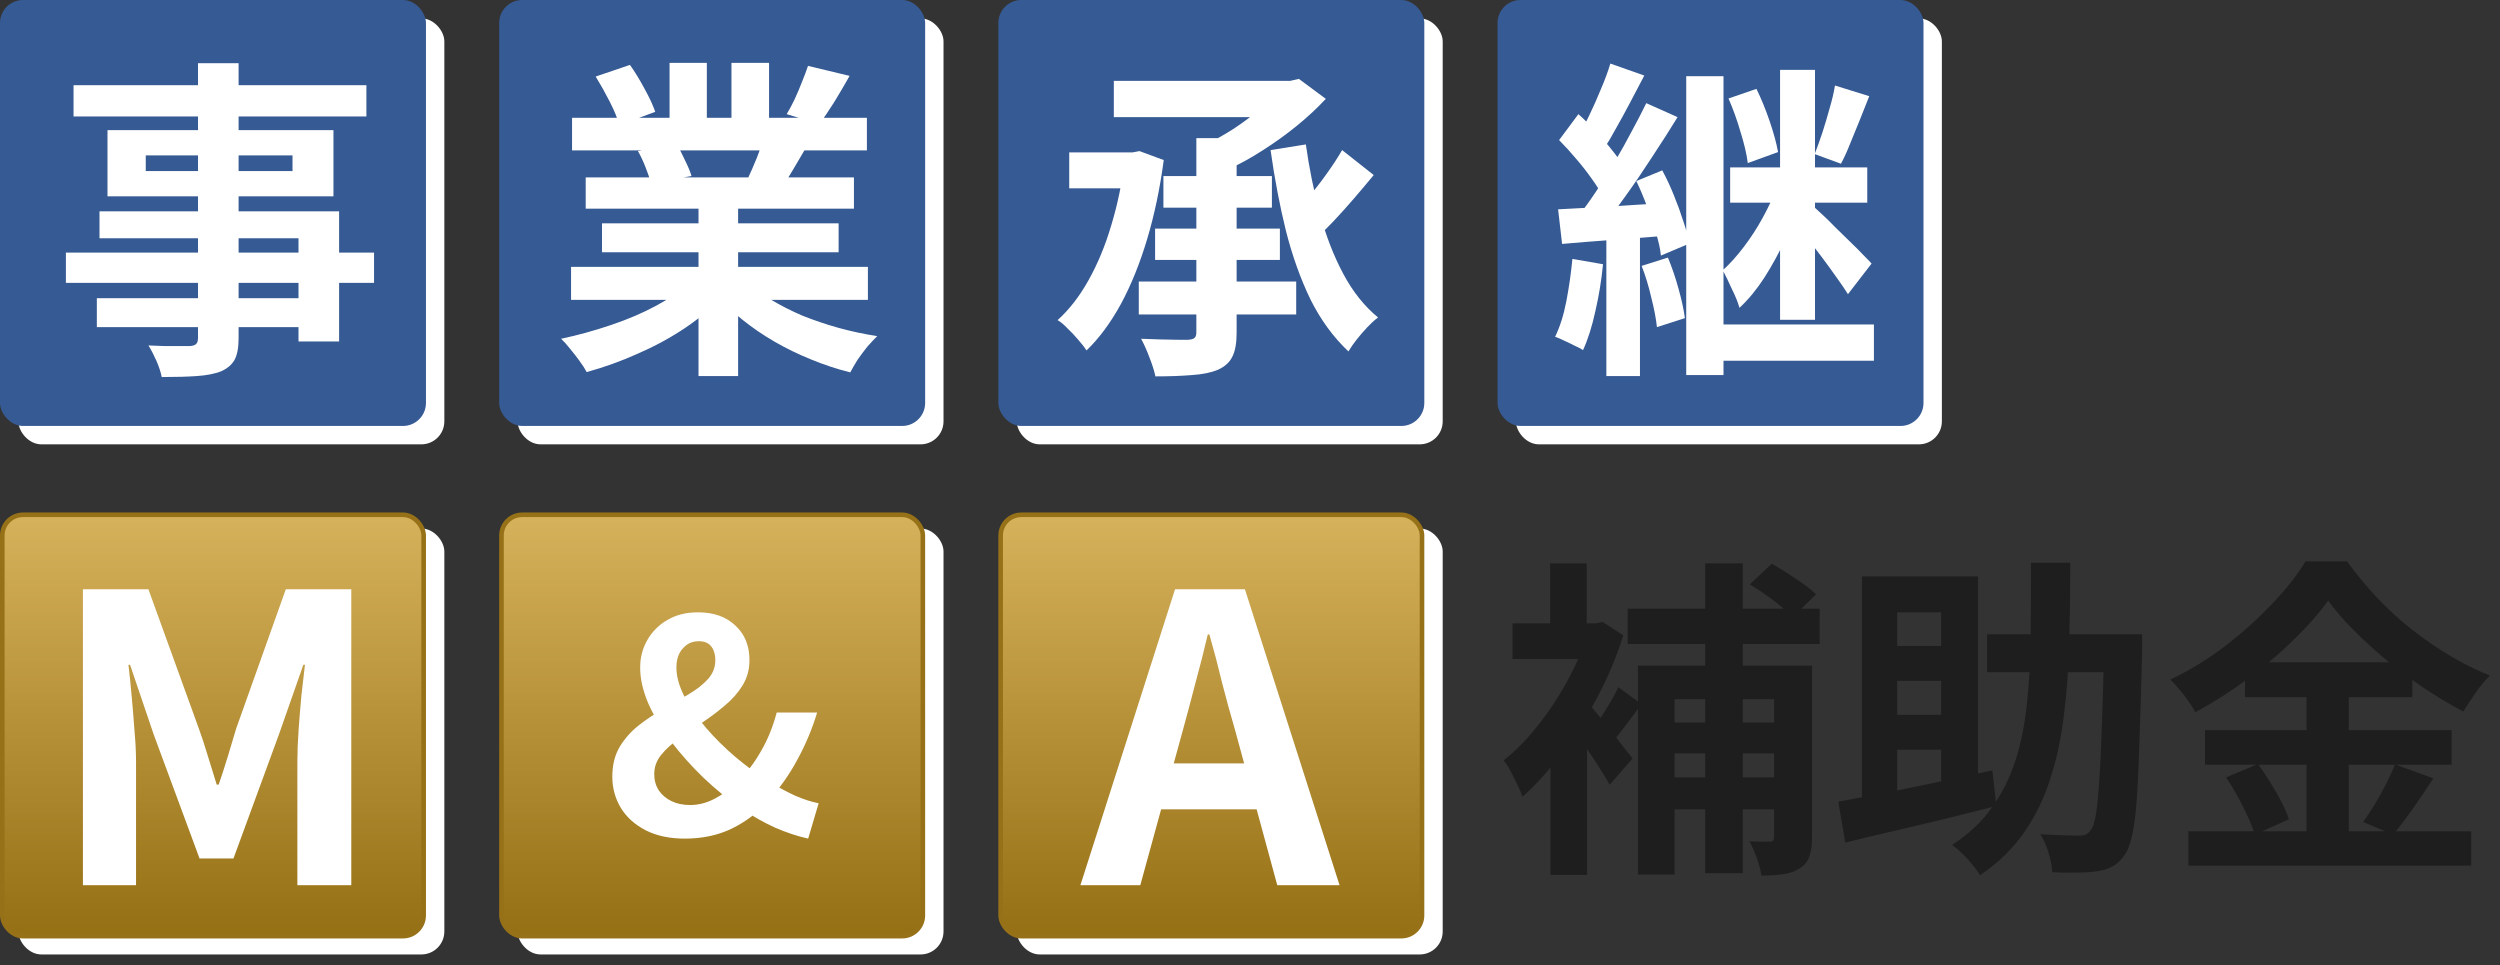
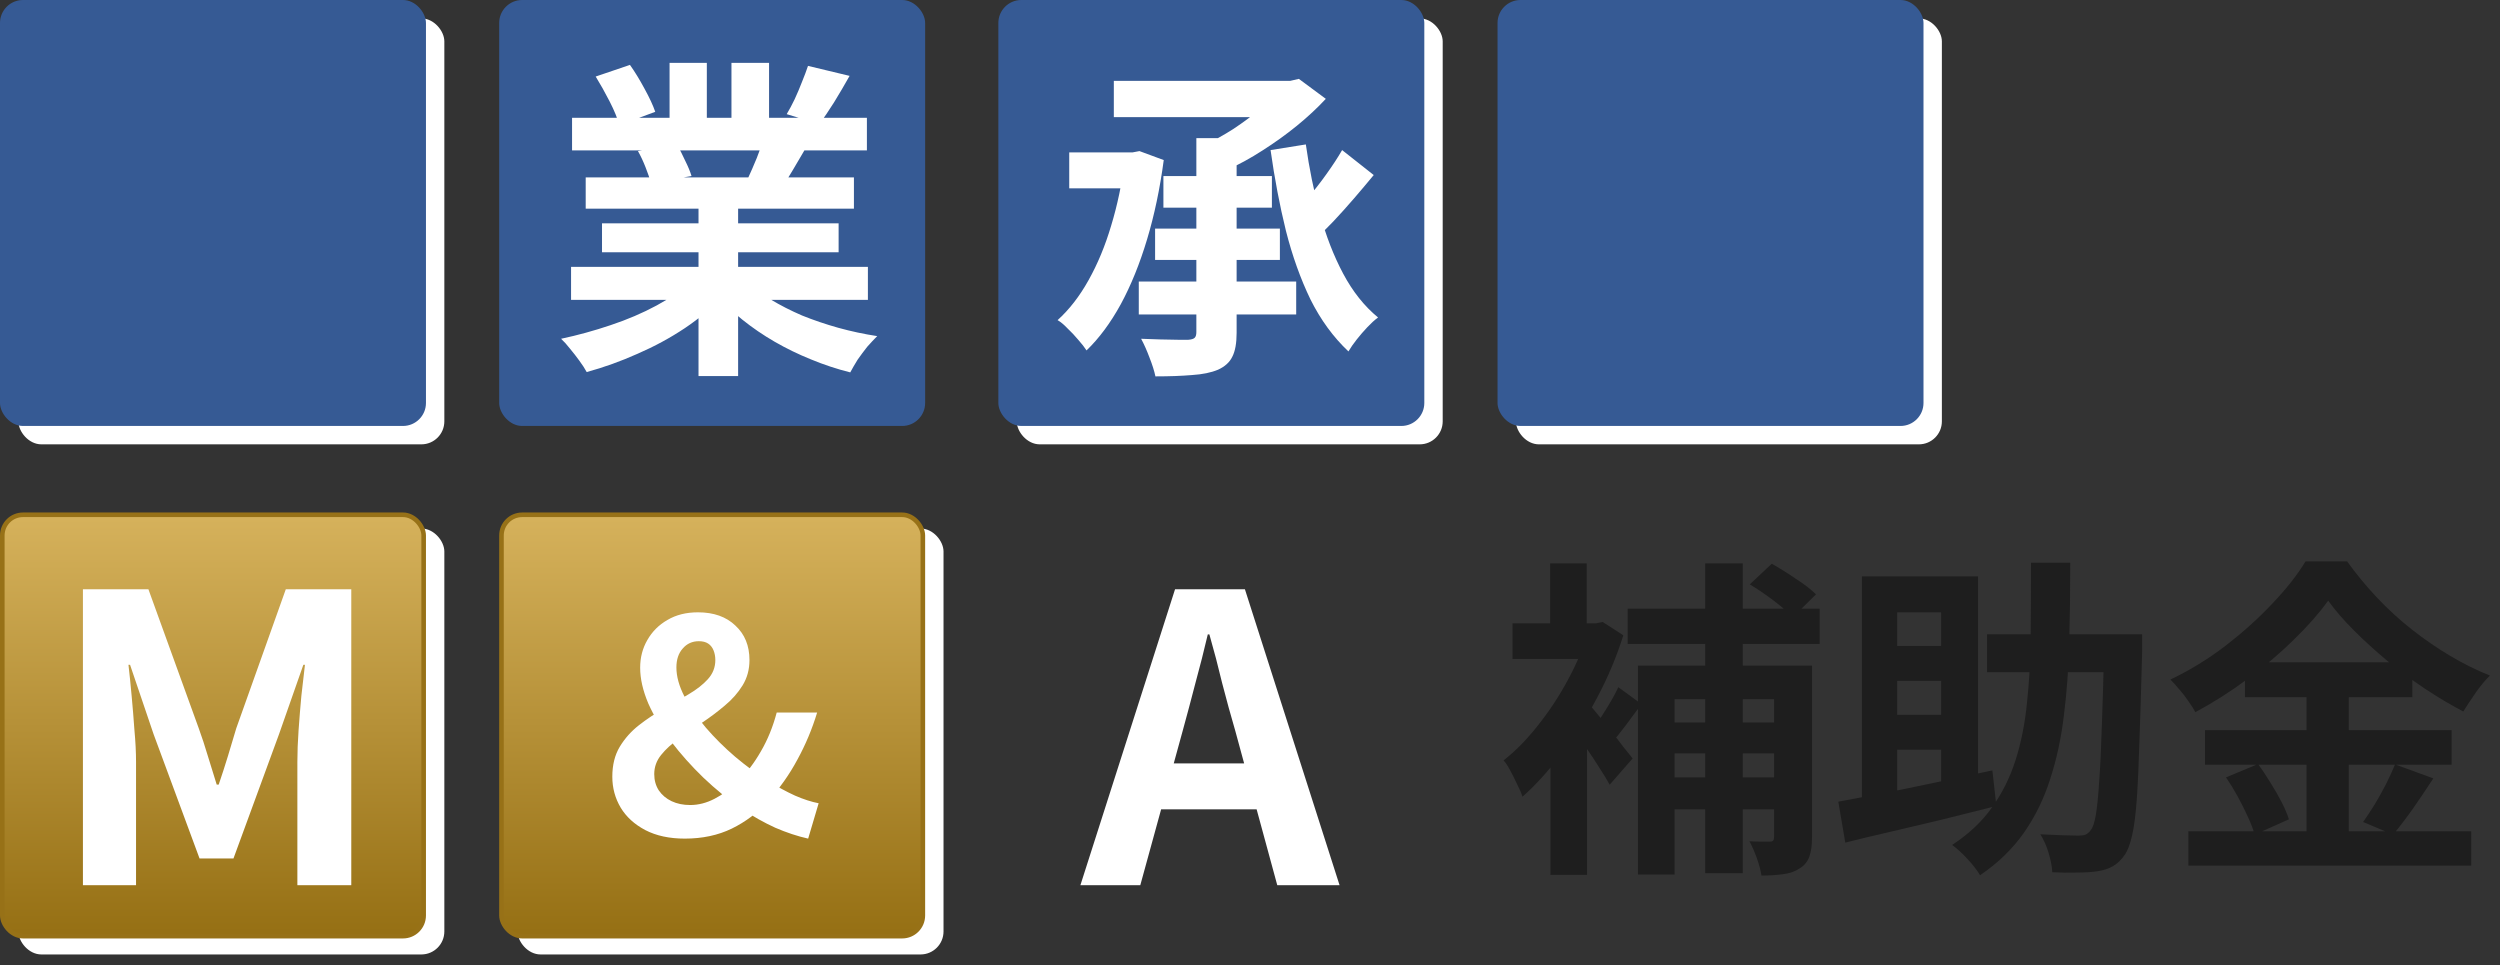
<svg xmlns="http://www.w3.org/2000/svg" width="544" height="210" viewBox="0 0 544 210" fill="none">
  <rect x="0" y="0" width="544" height="210" fill="#333333" stroke="none" />
  <path d="M506.607 130.707C504.628 133.459 502.118 136.307 499.076 139.252C496.083 142.197 492.752 145.021 489.083 147.724C485.463 150.428 481.673 152.841 477.714 154.966C477.328 154.241 476.821 153.445 476.194 152.576C475.614 151.707 474.963 150.862 474.238 150.041C473.563 149.221 472.911 148.497 472.283 147.869C476.435 145.89 480.418 143.452 484.231 140.555C488.045 137.61 491.449 134.545 494.442 131.359C497.483 128.172 499.897 125.107 501.683 122.162H510.735C512.714 124.914 514.887 127.545 517.252 130.055C519.618 132.566 522.152 134.883 524.856 137.007C527.559 139.131 530.335 141.038 533.183 142.728C536.031 144.417 538.904 145.841 541.8 147C540.69 148.11 539.652 149.366 538.687 150.766C537.721 152.166 536.828 153.517 536.007 154.821C533.256 153.372 530.456 151.707 527.607 149.824C524.807 147.941 522.104 145.938 519.497 143.814C516.89 141.641 514.476 139.445 512.256 137.224C510.035 135.003 508.152 132.831 506.607 130.707ZM488.504 144.103H524.928V151.707H488.504V144.103ZM479.814 158.876H533.473V166.407H479.814V158.876ZM476.194 180.89H537.745V188.348H476.194V180.89ZM501.9 147.145H511.097V184.655H501.9V147.145ZM484.376 169.159L491.328 166.262C492.245 167.469 493.138 168.797 494.007 170.245C494.925 171.693 495.745 173.117 496.469 174.517C497.194 175.917 497.725 177.172 498.063 178.283L490.604 181.614C490.314 180.503 489.831 179.224 489.156 177.776C488.48 176.279 487.731 174.783 486.911 173.286C486.09 171.79 485.245 170.414 484.376 169.159ZM521.163 166.335L529.49 169.376C528.042 171.597 526.545 173.817 525 176.038C523.456 178.21 522.031 180.069 520.728 181.614L514.211 178.862C515.031 177.703 515.876 176.424 516.745 175.024C517.614 173.576 518.435 172.103 519.207 170.607C519.98 169.062 520.631 167.638 521.163 166.335Z" fill="#1E1E1E" />
  <path d="M432.383 138.021H461.348V146.276H432.383V138.021ZM457.872 138.021H466.127C466.127 138.021 466.127 138.287 466.127 138.818C466.127 139.3 466.127 139.856 466.127 140.483C466.127 141.062 466.127 141.545 466.127 141.931C465.934 149.414 465.741 155.762 465.548 160.976C465.403 166.142 465.21 170.438 464.969 173.866C464.727 177.245 464.39 179.876 463.955 181.759C463.521 183.642 463.014 185.018 462.434 185.887C461.614 187.094 460.721 187.962 459.755 188.494C458.838 189.025 457.727 189.387 456.424 189.58C455.217 189.773 453.721 189.869 451.934 189.869C450.196 189.918 448.41 189.894 446.576 189.797C446.527 188.638 446.262 187.238 445.779 185.597C445.296 184.004 444.693 182.652 443.969 181.542C445.755 181.638 447.396 181.711 448.893 181.759C450.39 181.807 451.524 181.831 452.296 181.831C452.924 181.831 453.431 181.759 453.817 181.614C454.252 181.421 454.638 181.083 454.976 180.6C455.41 180.069 455.772 178.959 456.062 177.269C456.352 175.531 456.593 173.094 456.786 169.956C457.027 166.769 457.221 162.714 457.365 157.79C457.559 152.818 457.727 146.831 457.872 139.831V138.021ZM441.941 122.452H450.486C450.486 128.487 450.414 134.28 450.269 139.831C450.124 145.383 449.738 150.645 449.11 155.618C448.531 160.542 447.541 165.152 446.141 169.449C444.79 173.745 442.883 177.656 440.421 181.18C437.958 184.704 434.772 187.794 430.862 190.449C430.234 189.387 429.317 188.204 428.11 186.9C426.952 185.645 425.841 184.631 424.779 183.859C428.4 181.494 431.296 178.766 433.469 175.676C435.69 172.587 437.403 169.135 438.61 165.321C439.817 161.507 440.638 157.38 441.072 152.938C441.555 148.449 441.821 143.669 441.869 138.6C441.917 133.483 441.941 128.1 441.941 122.452ZM405.155 125.421H430.427V172.707H422.39V133.242H412.831V177.269H405.155V125.421ZM400.014 174.445C402.814 173.914 406.024 173.311 409.645 172.635C413.314 171.911 417.2 171.114 421.303 170.245C425.455 169.376 429.534 168.507 433.541 167.638L434.41 175.387C430.596 176.352 426.734 177.318 422.824 178.283C418.914 179.2 415.148 180.094 411.527 180.962C407.907 181.783 404.576 182.58 401.534 183.352L400.014 174.445ZM409.138 140.556H426.445V148.159H409.138V140.556ZM409.138 155.545H426.445V163.149H409.138V155.545Z" fill="#1E1E1E" />
  <path d="M386.038 144.828H394.294V182.266C394.294 183.955 394.101 185.331 393.714 186.393C393.328 187.504 392.604 188.373 391.542 189C390.528 189.676 389.321 190.086 387.921 190.231C386.569 190.424 385.025 190.521 383.287 190.521C383.142 189.459 382.804 188.179 382.273 186.683C381.742 185.235 381.211 184.028 380.68 183.062C381.597 183.11 382.466 183.135 383.287 183.135C384.156 183.135 384.783 183.135 385.169 183.135C385.507 183.135 385.725 183.062 385.821 182.917C385.966 182.773 386.038 182.507 386.038 182.121V144.828ZM380.752 127.159L385.532 122.669C387.173 123.586 388.911 124.673 390.745 125.928C392.628 127.135 394.101 128.269 395.163 129.331L390.094 134.328C389.128 133.266 387.752 132.059 385.966 130.707C384.18 129.355 382.442 128.173 380.752 127.159ZM356.421 144.828H388.428V152.142H364.387V190.304H356.421V144.828ZM360.838 157.21H388.79V163.945H360.838V157.21ZM360.838 169.159H388.645V176.11H360.838V169.159ZM354.176 132.445H395.959V140.121H354.176V132.445ZM371.049 122.597H379.232V190.014H371.049V122.597ZM337.376 160.542L345.342 151.055V190.376H337.376V160.542ZM329.121 135.631H348.456V143.379H329.121V135.631ZM337.304 122.597H345.269V139.686H337.304V122.597ZM344.4 151.707C344.932 152.19 345.704 153.059 346.718 154.314C347.732 155.521 348.818 156.873 349.976 158.369C351.183 159.817 352.245 161.169 353.163 162.424C354.128 163.631 354.828 164.5 355.263 165.031L350.266 170.752C349.687 169.69 348.938 168.459 348.021 167.059C347.152 165.659 346.211 164.235 345.197 162.786C344.232 161.29 343.266 159.89 342.3 158.586C341.383 157.235 340.611 156.124 339.983 155.255L344.4 151.707ZM345.704 135.631H347.297L348.745 135.342L353.235 138.238C351.787 142.873 349.88 147.41 347.514 151.852C345.197 156.245 342.614 160.3 339.766 164.017C336.966 167.735 334.142 170.848 331.294 173.359C331.052 172.586 330.666 171.693 330.135 170.679C329.652 169.617 329.145 168.604 328.614 167.638C328.083 166.624 327.6 165.9 327.166 165.466C329.773 163.438 332.283 160.879 334.697 157.79C337.159 154.7 339.332 151.393 341.214 147.869C343.145 144.297 344.642 140.748 345.704 137.224V135.631ZM352.149 149.535L357.218 153.228C356.059 154.724 354.901 156.269 353.742 157.862C352.583 159.407 351.521 160.71 350.556 161.773L346.573 158.731C347.49 157.476 348.48 155.979 349.542 154.242C350.652 152.455 351.521 150.886 352.149 149.535Z" fill="#1E1E1E" />
  <rect x="4" y="4" width="92.69" height="92.69" rx="5" fill="white" />
-   <rect x="112.621" y="4" width="92.69" height="92.69" rx="5" fill="white" />
  <rect x="221.242" y="4" width="92.69" height="92.69" rx="5" fill="white" />
  <rect x="4" y="115" width="92.69" height="92.69" rx="5" fill="white" />
  <rect x="112.621" y="115" width="92.69" height="92.69" rx="5" fill="white" />
-   <rect x="221.242" y="115" width="92.69" height="92.69" rx="5" fill="white" />
  <rect x="329.863" y="4" width="92.69" height="92.69" rx="5" fill="white" />
  <rect width="92.69" height="92.69" rx="5" fill="#365A94" />
  <rect x="108.621" width="92.69" height="92.69" rx="5" fill="#365A94" />
  <rect x="217.242" width="92.69" height="92.69" rx="5" fill="#365A94" />
  <rect x="0.5" y="112.018" width="91.69" height="91.69" rx="4.5" fill="url(#paint0_linear_227_14000)" stroke="#977117" />
  <rect x="109.121" y="112.018" width="91.69" height="91.69" rx="4.5" fill="url(#paint1_linear_227_14000)" stroke="#977117" />
-   <rect x="217.742" y="112.018" width="91.69" height="91.69" rx="4.5" fill="url(#paint2_linear_227_14000)" stroke="#977117" />
  <rect x="325.863" width="92.69" height="92.69" rx="5" fill="#365A94" />
-   <path d="M366.922 16.583H375.032V81.61H366.922V16.583ZM387.342 15.207H394.946V69.59H387.342V15.207ZM399.291 18.61L406.749 20.928C406.073 22.666 405.373 24.428 404.649 26.214C403.925 28 403.225 29.714 402.549 31.355C401.922 32.948 401.27 34.372 400.594 35.628L394.873 33.528C395.404 32.176 395.96 30.631 396.539 28.893C397.118 27.107 397.649 25.321 398.132 23.535C398.663 21.748 399.049 20.107 399.291 18.61ZM376.118 21.434L382.201 19.334C383.263 21.507 384.229 23.872 385.098 26.431C385.966 28.99 386.57 31.21 386.908 33.093L380.318 35.483C380.077 33.552 379.546 31.283 378.725 28.676C377.953 26.021 377.084 23.607 376.118 21.434ZM376.48 36.424H406.315V44.1H376.48V36.424ZM371.773 70.603H407.763V78.497H371.773V70.603ZM386.546 40.841L392.122 43.303C391.156 46.055 389.973 48.928 388.573 51.921C387.173 54.914 385.629 57.738 383.939 60.393C382.249 63 380.439 65.197 378.508 66.983C378.17 65.776 377.615 64.4 376.842 62.855C376.118 61.262 375.467 59.91 374.887 58.8C376.432 57.4 377.953 55.71 379.449 53.731C380.994 51.703 382.37 49.579 383.577 47.359C384.832 45.09 385.822 42.917 386.546 40.841ZM394.222 44.607C394.704 44.993 395.404 45.621 396.322 46.49C397.239 47.31 398.229 48.276 399.291 49.386C400.401 50.448 401.487 51.51 402.549 52.572C403.66 53.635 404.625 54.6 405.446 55.469C406.267 56.29 406.87 56.917 407.256 57.352L402.115 64.014C401.487 63 400.667 61.793 399.653 60.393C398.639 58.945 397.553 57.448 396.394 55.904C395.235 54.359 394.101 52.91 392.991 51.559C391.88 50.207 390.939 49.072 390.166 48.155L394.222 44.607ZM350.411 13.831L357.798 16.438C356.832 18.321 355.818 20.252 354.756 22.231C353.742 24.162 352.729 26.021 351.715 27.807C350.749 29.593 349.808 31.186 348.891 32.586L343.17 30.269C344.039 28.772 344.908 27.083 345.777 25.2C346.694 23.317 347.563 21.362 348.384 19.334C349.253 17.307 349.929 15.472 350.411 13.831ZM358.232 22.448L365.039 25.49C363.349 28.241 361.515 31.114 359.535 34.107C357.604 37.1 355.649 39.972 353.67 42.724C351.739 45.428 349.904 47.841 348.166 49.965L343.242 47.286C344.546 45.645 345.873 43.81 347.225 41.783C348.625 39.707 349.977 37.559 351.28 35.338C352.632 33.069 353.887 30.824 355.046 28.604C356.253 26.383 357.315 24.331 358.232 22.448ZM339.26 30.486L343.46 24.838C344.715 25.948 345.97 27.203 347.225 28.604C348.529 29.955 349.711 31.307 350.773 32.659C351.884 34.01 352.729 35.241 353.308 36.352L348.746 42.797C348.215 41.638 347.418 40.334 346.356 38.886C345.342 37.438 344.208 35.99 342.953 34.541C341.698 33.045 340.466 31.693 339.26 30.486ZM356.06 39.393L361.708 37.076C362.625 38.766 363.47 40.576 364.242 42.507C365.015 44.39 365.691 46.248 366.27 48.083C366.898 49.869 367.332 51.51 367.573 53.007L361.418 55.614C361.273 54.166 360.911 52.524 360.332 50.69C359.801 48.807 359.149 46.876 358.377 44.897C357.653 42.917 356.88 41.083 356.06 39.393ZM339.042 45.548C342.132 45.404 345.753 45.21 349.904 44.969C354.104 44.679 358.377 44.414 362.722 44.172L362.867 51.269C358.86 51.607 354.829 51.921 350.773 52.21C346.766 52.5 343.146 52.79 339.911 53.079L339.042 45.548ZM357.218 57.859L362.939 56.048C363.808 58.124 364.58 60.393 365.256 62.855C365.932 65.269 366.391 67.393 366.632 69.228L360.549 71.183C360.356 69.348 359.946 67.2 359.318 64.738C358.739 62.228 358.039 59.934 357.218 57.859ZM342.156 56.338L348.818 57.497C348.48 60.972 347.925 64.376 347.153 67.707C346.429 71.038 345.535 73.862 344.473 76.179C344.039 75.89 343.435 75.576 342.663 75.238C341.939 74.852 341.191 74.49 340.418 74.152C339.646 73.766 338.97 73.476 338.391 73.283C339.453 71.11 340.273 68.504 340.853 65.462C341.432 62.421 341.866 59.379 342.156 56.338ZM349.542 49.459H356.856V81.828H349.542V49.459Z" fill="white" />
  <path d="M260.327 30.052H269.089V72.414C269.089 74.683 268.776 76.421 268.148 77.628C267.569 78.835 266.531 79.776 265.034 80.452C263.538 81.079 261.655 81.466 259.386 81.61C257.117 81.803 254.462 81.9 251.421 81.9C251.179 80.741 250.745 79.366 250.117 77.772C249.538 76.228 248.934 74.876 248.307 73.717C249.707 73.766 251.107 73.814 252.507 73.862C253.955 73.91 255.21 73.934 256.272 73.934C257.334 73.934 258.107 73.934 258.589 73.934C259.265 73.886 259.724 73.741 259.965 73.5C260.207 73.259 260.327 72.848 260.327 72.269V30.052ZM242.369 17.597H281.545V25.49H242.369V17.597ZM278.576 17.597H280.748L282.631 17.162L288.496 21.507C286.662 23.486 284.562 25.441 282.196 27.372C279.879 29.255 277.393 31.041 274.738 32.731C272.131 34.421 269.476 35.869 266.772 37.076C266.241 36.303 265.469 35.362 264.455 34.252C263.441 33.141 262.572 32.273 261.848 31.645C264.069 30.631 266.265 29.424 268.438 28.024C270.61 26.576 272.589 25.104 274.376 23.607C276.162 22.062 277.562 20.614 278.576 19.262V17.597ZM253.158 38.307H276.765V45.186H253.158V38.307ZM232.665 33.166H248.089V40.986H232.665V33.166ZM251.348 49.748H278.503V56.555H251.348V49.748ZM247.8 61.262H282.052V68.431H247.8V61.262ZM292.045 32.659L298.924 38.09C297.572 39.731 296.148 41.421 294.652 43.159C293.155 44.897 291.658 46.562 290.162 48.155C288.665 49.7 287.289 51.076 286.034 52.283L280.531 47.576C281.786 46.321 283.114 44.848 284.514 43.159C285.962 41.469 287.338 39.707 288.641 37.873C289.993 35.99 291.127 34.252 292.045 32.659ZM284.152 31.428C284.876 36.593 285.889 41.59 287.193 46.417C288.496 51.245 290.186 55.614 292.262 59.524C294.338 63.434 296.872 66.621 299.865 69.083C299.141 69.614 298.369 70.314 297.548 71.183C296.727 72.052 295.955 72.945 295.231 73.862C294.507 74.779 293.903 75.648 293.421 76.469C290.138 73.379 287.386 69.614 285.165 65.172C282.993 60.683 281.207 55.686 279.807 50.183C278.455 44.679 277.345 38.838 276.476 32.659L284.152 31.428ZM244.758 33.166H246.424L247.945 32.876L253.231 34.831C252.41 41.01 251.203 46.755 249.61 52.066C248.017 57.376 246.11 62.083 243.889 66.186C241.669 70.241 239.183 73.597 236.431 76.252C235.996 75.576 235.393 74.803 234.621 73.934C233.896 73.066 233.124 72.245 232.303 71.472C231.531 70.652 230.807 70.048 230.131 69.662C232.689 67.345 234.934 64.448 236.865 60.972C238.845 57.448 240.486 53.49 241.789 49.097C243.141 44.655 244.131 39.948 244.758 34.976V33.166Z" fill="white" />
  <path d="M124.262 58.076H188.855V65.245H124.262V58.076ZM124.479 25.635H188.638V32.731H124.479V25.635ZM127.448 38.597H185.814V45.404H127.448V38.597ZM130.997 48.59H182.483V54.89H130.997V48.59ZM151.997 42H160.614V81.828H151.997V42ZM145.697 13.687H153.807V29.038H145.697V13.687ZM159.166 13.687H167.348V28.531H159.166V13.687ZM150.404 61.262L157.283 64.376C155.014 66.886 152.262 69.228 149.028 71.4C145.842 73.525 142.414 75.383 138.745 76.976C135.076 78.618 131.383 79.945 127.666 80.959C127.279 80.235 126.748 79.414 126.073 78.497C125.445 77.628 124.769 76.759 124.045 75.89C123.369 75.021 122.717 74.297 122.09 73.718C125.711 72.945 129.307 71.956 132.879 70.749C136.5 69.542 139.831 68.118 142.873 66.476C145.914 64.835 148.424 63.097 150.404 61.262ZM162.352 61.045C163.848 62.493 165.635 63.869 167.711 65.173C169.786 66.428 172.055 67.587 174.517 68.649C177.028 69.662 179.659 70.555 182.411 71.328C185.211 72.1 188.035 72.704 190.883 73.138C190.207 73.814 189.483 74.587 188.711 75.456C187.986 76.373 187.286 77.314 186.611 78.28C185.983 79.293 185.452 80.211 185.017 81.031C182.121 80.307 179.273 79.366 176.473 78.207C173.721 77.097 171.09 75.818 168.579 74.369C166.069 72.921 163.704 71.304 161.483 69.518C159.262 67.731 157.307 65.825 155.617 63.797L162.352 61.045ZM175.821 14.338L184.873 16.511C183.762 18.49 182.628 20.421 181.469 22.304C180.311 24.138 179.248 25.707 178.283 27.011L171.186 24.838C171.766 23.873 172.345 22.787 172.924 21.58C173.504 20.325 174.035 19.069 174.517 17.814C175.048 16.511 175.483 15.352 175.821 14.338ZM166.262 29.835L175.459 32.007C174.445 33.697 173.479 35.338 172.562 36.931C171.645 38.476 170.824 39.804 170.1 40.914L162.714 38.886C163.342 37.535 163.993 36.038 164.669 34.397C165.345 32.707 165.876 31.186 166.262 29.835ZM129.621 16.655L137.079 14.121C138.142 15.618 139.204 17.355 140.266 19.335C141.328 21.266 142.1 22.931 142.583 24.331L134.762 27.228C134.376 25.78 133.676 24.066 132.662 22.087C131.648 20.107 130.635 18.297 129.621 16.655ZM138.817 32.876L147.29 31.5C147.917 32.514 148.521 33.673 149.1 34.976C149.728 36.231 150.186 37.342 150.476 38.307L141.642 39.828C141.4 38.911 141.014 37.776 140.483 36.425C139.952 35.073 139.397 33.89 138.817 32.876Z" fill="white" />
-   <path d="M43.086 13.759H51.921V73.5C51.921 75.624 51.631 77.217 51.052 78.279C50.472 79.341 49.483 80.186 48.083 80.814C46.683 81.345 44.945 81.683 42.869 81.828C40.841 81.973 38.283 82.045 35.193 82.045C35 81.031 34.614 79.848 34.034 78.497C33.455 77.193 32.876 76.083 32.297 75.166C33.503 75.214 34.71 75.262 35.917 75.311C37.124 75.311 38.21 75.311 39.176 75.311C40.19 75.311 40.89 75.311 41.276 75.311C41.952 75.262 42.41 75.117 42.652 74.876C42.941 74.635 43.086 74.176 43.086 73.5V13.759ZM16.003 18.538H79.728V25.345H16.003V18.538ZM31.717 33.817V37.221H63.652V33.817H31.717ZM23.39 28.314H72.559V42.724H23.39V28.314ZM21.652 45.983H73.79V74.297H64.955V51.848H21.652V45.983ZM14.338 54.962H81.393V61.552H14.338V54.962ZM21.072 64.883H69.734V71.183H21.072V64.883Z" fill="white" />
  <path d="M235.094 192.621L255.688 128.23H270.895L291.49 192.621H277.934L268.81 159.079C267.825 155.719 266.869 152.243 265.942 148.651C265.073 145.002 264.146 141.468 263.161 138.05H262.814C262.003 141.526 261.105 145.059 260.12 148.651C259.193 152.243 258.266 155.719 257.339 159.079L248.128 192.621H235.094ZM247.868 176.11V166.117H278.455V176.11H247.868Z" fill="white" />
  <path d="M149.009 182.483C145.664 182.483 142.797 181.863 140.408 180.623C138.062 179.384 136.281 177.759 135.065 175.75C133.848 173.699 133.24 171.455 133.24 169.018C133.24 166.453 133.783 164.274 134.869 162.478C135.955 160.683 137.345 159.123 139.04 157.798C140.734 156.473 142.537 155.276 144.448 154.207C146.359 153.139 148.162 152.091 149.857 151.066C151.594 150.04 152.984 148.95 154.027 147.796C155.113 146.599 155.656 145.21 155.656 143.628C155.656 142.859 155.526 142.153 155.265 141.512C155.004 140.871 154.613 140.379 154.092 140.038C153.571 139.696 152.897 139.525 152.072 139.525C150.638 139.525 149.466 140.059 148.553 141.128C147.641 142.153 147.185 143.521 147.185 145.231C147.185 147.197 147.771 149.313 148.944 151.578C150.117 153.801 151.659 156.045 153.571 158.311C155.482 160.533 157.611 162.649 159.957 164.658C162.346 166.667 164.757 168.441 167.19 169.98C169.188 171.219 171.121 172.267 172.989 173.122C174.857 173.934 176.573 174.489 178.137 174.789L175.856 182.483C173.554 181.97 171.164 181.179 168.688 180.11C166.256 178.999 163.823 177.631 161.39 176.007C158.48 173.998 155.699 171.732 153.049 169.21C150.443 166.689 148.097 164.06 146.012 161.324C143.927 158.546 142.276 155.789 141.06 153.053C139.887 150.275 139.3 147.689 139.3 145.295C139.3 143.072 139.822 141.063 140.864 139.268C141.907 137.43 143.362 135.977 145.23 134.908C147.098 133.797 149.314 133.241 151.877 133.241C155.308 133.241 158.023 134.203 160.022 136.126C162.064 138.007 163.084 140.508 163.084 143.628C163.084 145.68 162.585 147.518 161.586 149.142C160.587 150.766 159.283 152.241 157.676 153.566C156.112 154.891 154.461 156.131 152.724 157.285C150.986 158.439 149.314 159.593 147.706 160.747C146.142 161.858 144.861 163.034 143.862 164.274C142.862 165.513 142.363 166.902 142.363 168.441C142.363 169.766 142.689 170.942 143.34 171.968C144.035 172.993 144.969 173.784 146.142 174.34C147.315 174.895 148.662 175.173 150.182 175.173C151.963 175.173 153.723 174.725 155.46 173.827C157.198 172.929 158.871 171.711 160.478 170.172C162.433 168.249 164.127 166.026 165.561 163.504C167.038 160.982 168.189 158.161 169.014 155.041H177.811C176.725 158.631 175.291 162.051 173.51 165.299C171.773 168.548 169.622 171.583 167.059 174.404C164.887 176.84 162.281 178.807 159.24 180.303C156.242 181.756 152.832 182.483 149.009 182.483Z" fill="white" />
  <path d="M18.045 192.621V128.23H32.296L43.245 158.47C43.94 160.382 44.606 162.41 45.243 164.553C45.881 166.639 46.518 168.695 47.155 170.723H47.59C48.285 168.695 48.951 166.639 49.588 164.553C50.226 162.41 50.834 160.382 51.413 158.47L62.188 128.23H76.439V192.621H64.708V165.77C64.708 163.684 64.795 161.396 64.969 158.905C65.143 156.414 65.346 153.923 65.577 151.432C65.867 148.883 66.128 146.624 66.359 144.654H66.012L60.711 159.774L50.805 186.799H43.419L33.426 159.774L28.299 144.654H27.951C28.183 146.624 28.415 148.883 28.646 151.432C28.878 153.923 29.081 156.414 29.255 158.905C29.486 161.396 29.602 163.684 29.602 165.77V192.621H18.045Z" fill="white" />
  <defs>
    <linearGradient id="paint0_linear_227_14000" x1="46.345" y1="111.518" x2="46.345" y2="204.207" gradientUnits="userSpaceOnUse">
      <stop stop-color="#D6B25C" />
      <stop offset="1" stop-color="#956F13" />
    </linearGradient>
    <linearGradient id="paint1_linear_227_14000" x1="154.966" y1="111.518" x2="154.966" y2="204.207" gradientUnits="userSpaceOnUse">
      <stop stop-color="#D6B25C" />
      <stop offset="1" stop-color="#956F13" />
    </linearGradient>
    <linearGradient id="paint2_linear_227_14000" x1="263.587" y1="111.518" x2="263.587" y2="204.207" gradientUnits="userSpaceOnUse">
      <stop stop-color="#D6B25C" />
      <stop offset="1" stop-color="#956F13" />
    </linearGradient>
  </defs>
</svg>